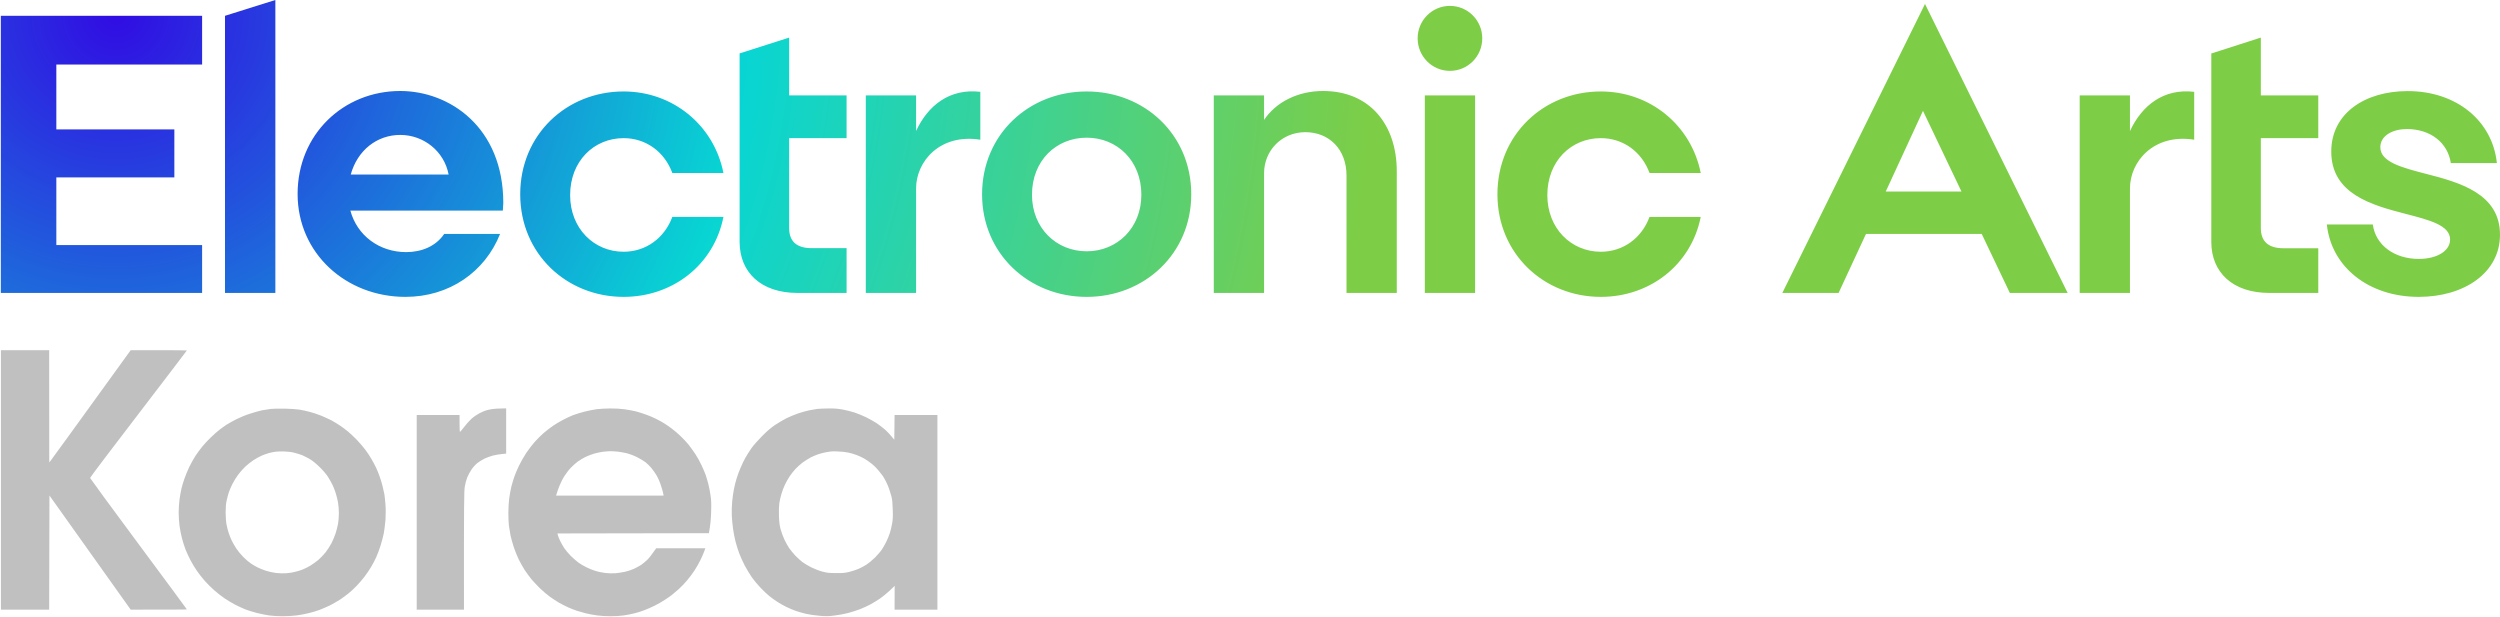
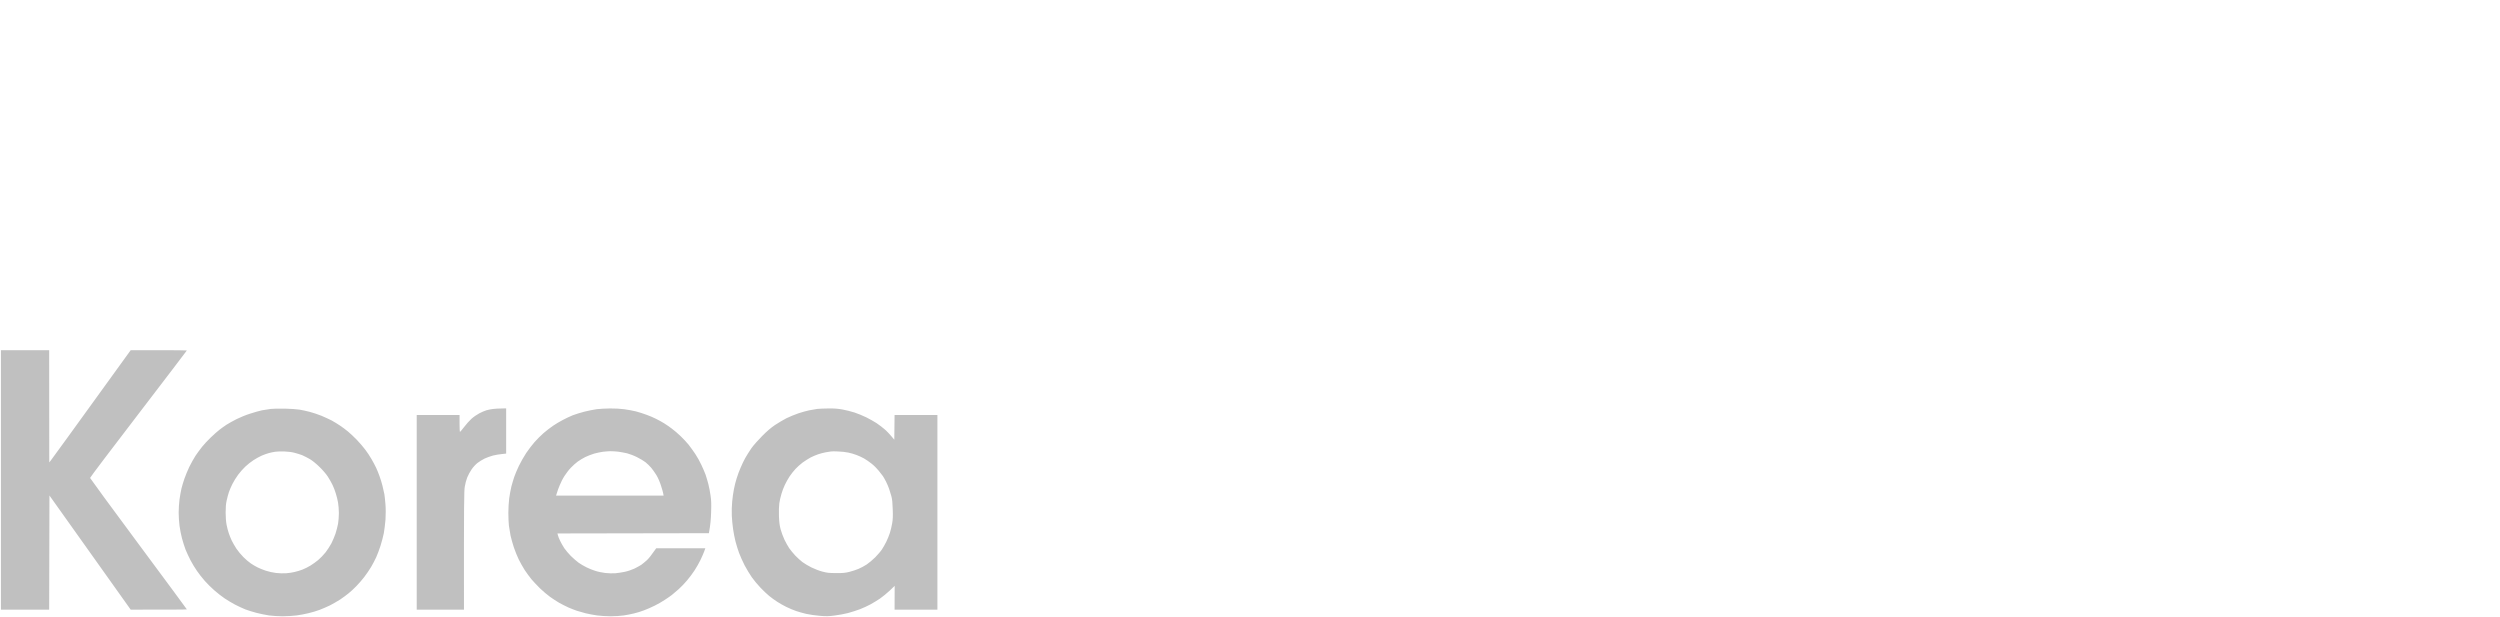
<svg xmlns="http://www.w3.org/2000/svg" version="1.2" viewBox="0 0 2720 671" width="2720" height="671">
  <defs>
    <linearGradient id="P" gradientUnits="userSpaceOnUse" />
    <radialGradient id="g1" cx="0" cy="0" r="1" href="#P" gradientTransform="matrix(1359.55,0,0,1359.55,136.855,16.15)">
      <stop stop-color="#310ce3" />
      <stop offset=".5" stop-color="#08d5d3" />
      <stop offset="1" stop-color="#7dce46" />
    </radialGradient>
  </defs>
  <style>.a{fill:url(#g1)}.b{fill:#c0c0c0}</style>
-   <path fill-rule="evenodd" class="a" d="m2639.4 189.1c36.6 9.4 80.6 21.5 80.6 66.3 0 41.3-38.8 67.6-88.4 67.6-54.7 0-95.2-32.7-100-78.8h50c3 22.4 23.3 37.5 50 37.5 19.9 0 34.1-8.7 34.1-21.1 0-15.5-22.4-21.2-48.7-28-36.7-9.5-80.6-21.6-80.6-67.7 0-41.3 36.2-65.8 83.2-65.8 53 0 92.2 32.3 97 78.3h-50.1c-3.4-22.4-22.4-37-47.8-37-15.1 0-28.9 6.9-28.9 19.8 0 15.9 22.9 22 49.6 28.9zm-322-46.5c13-28 36.7-46.6 69.9-42.7v52.1c-44-6.9-69.9 23.7-69.9 53v113.7h-54.7v-214.9h54.7zm-223-138.3l155.2 314.4h-62.9l-30.6-64.2h-125.9l-29.8 64.2h-61.2zm39.7 204.1l-41.9-87.8-40.5 87.8zm-392.4-58.1c-32.3 0-58.2 25-58.2 62 0 36.2 25.9 61.6 58.2 61.6 24.2 0 44.4-14.7 53-37.9h55.7c-10.4 52.1-55.2 87-108.7 87-62.1 0-112.5-47-112.5-111.6 0-65 50.4-111.9 112.5-111.9 53.5 0 98.3 36.6 108.7 88.7h-55.7c-8.6-23.3-28.8-37.9-53-37.9zm-191.5-46.5h54.7v214.9h-54.7zm27.3-26.7c-19.4 0-35.1-15.8-35.1-35.4 0-19.5 15.7-35.3 35.1-35.3 19.5 0 35.2 15.8 35.2 35.3 0 19.6-15.7 35.4-35.2 35.4zm-138 21.9c51.3 0 80.2 37.1 80.2 87.4v132.3h-54.7v-127.9c0-28-18.6-47-44.8-47-25.5 0-44.9 19.8-44.9 44.8v130.1h-54.7v-214.9h54.7v26.7c12.9-19.4 36.7-31.5 64.2-31.5zm-257.2 224c-63 0-113.8-47-113.8-111.6 0-65 50.8-111.9 113.8-111.9 62.9 0 113.8 46.9 113.8 111.9 0 64.6-50.9 111.6-113.8 111.6zm0-173.2c-33.2 0-59.5 25-59.5 62.1 0 36.1 26.3 61.5 59.5 61.5 33.2 0 59.5-25.4 59.5-61.5 0-37.1-26.3-62.1-59.5-62.1zm-185.6-7.3c13-28 36.7-46.5 69.9-42.6v52.1c-44-6.9-69.9 23.7-69.9 53v113.7h-54.7v-214.9h54.7zm1463.1-38.7h62.5v46.5h-62.5v97.8c0 14.2 7.8 22 24.6 22h37.9v48.6h-53.4c-39.7 0-63-22.4-63-55.5v-205l53.9-17.3zm-1601.2 0h62.5v46.5h-62.5v97.8c0 14.2 7.7 21.9 24.6 21.9h37.9v48.7h-53.5c-39.6 0-62.9-22.4-62.9-55.6v-205l53.9-17.2zm-180.1 46.5c-32.3 0-58.2 25-58.2 62 0 36.2 25.9 61.6 58.2 61.6 24.1 0 44.4-14.7 53-37.9h55.6c-10.3 52.1-55.1 87-108.6 87-62.1 0-112.5-47-112.5-111.6 0-65 50.4-111.9 112.5-111.9 53.5 0 98.3 36.6 108.6 88.7h-55.6c-8.6-23.3-28.9-37.9-53-37.9zm-131.4 78.8h-165.9c7.3 27.1 31.4 45.2 60.7 45.2 16.9 0 32.4-6.4 41.4-19.8h60.8c-16.4 41.3-55.2 68.5-103 68.5-64.7 0-117.3-47.4-117.3-112 0-65 50-112 111.7-112 53.4 0 112.1 39.2 112.1 121.9 0 2.6-0.5 5.2-0.5 8.2zm-59-39.2c-4.8-25.4-27.2-43.1-52.6-43.1-25.5 0-46.6 16.8-53.9 43.1zm-243.3-172.7l54.8-17.2v318.7h-54.8zm-243.9 0h219v53h-158.6v70.6h128.4v52.2h-128.4v73.6h158.6v52.1h-219z" />
  <path fill-rule="evenodd" class="b" d="m1 381h52.5l0.1 122.1 1.3-1.6c0.7-0.8 20.6-28.2 87.3-120.5h30.6c16.8 0 30.5 0.1 30.5 0.3 0 0.2-23.7 31.2-52.6 69-29 37.8-52.7 69.1-52.7 69.7 0.1 0.5 23.8 32.9 52.7 71.8 29 39 52.6 71.1 52.6 71.2 0 0.2-13.7 0.3-61.1 0.3l-88.4-124.2-0.3 124.2h-52.5zm308.9 63.6c5.9 0.1 13.1 0.6 16.1 1.1 3 0.5 7.9 1.6 11 2.4 3.2 0.8 8.8 2.7 12.6 4.2 3.7 1.6 8.9 3.9 11.3 5.2 2.5 1.4 6.5 3.8 9 5.5 2.4 1.6 6.3 4.5 8.6 6.4 2.3 1.9 6.6 5.9 9.6 9 3 3.1 7.1 7.9 9.2 10.7 2.1 2.7 5.2 7.4 6.9 10.4 1.8 3 4 7.3 5.1 9.6 1 2.2 2.7 6.3 3.6 8.9 1 2.6 2.4 7.3 3.2 10.4 0.8 3.2 1.7 7.3 2.1 9.3 0.3 2 0.9 7.1 1.2 11.3 0.4 5.1 0.3 10.8 0 16.5-0.4 4.7-1.2 11.3-1.8 14.6-0.6 3.3-2.3 9.4-3.6 13.7-1.4 4.3-3.5 9.9-4.7 12.5-1.2 2.7-3.7 7.4-5.5 10.5-1.9 3.1-5.2 8.1-7.5 11-2.3 3-6.1 7.4-8.6 9.9-2.4 2.5-6.1 6-8.3 7.7-2.1 1.8-6.3 4.8-9.2 6.8-3 1.9-8 4.8-11.1 6.4-3.1 1.5-8.2 3.7-11.3 4.9-3.1 1.2-8.5 2.8-12 3.6-3.4 0.9-9.4 2-13.2 2.5-3.9 0.5-10.7 0.9-15.1 0.9-4.4 0-11.1-0.4-14.8-0.9-3.7-0.6-9.8-1.8-13.6-2.8-3.7-0.9-9.2-2.7-12.2-3.8-2.9-1.2-7.9-3.5-11-5.1-3.2-1.7-8.3-4.7-11.4-6.8-3.1-2.1-8.2-6-11.3-8.8-3.1-2.7-7.8-7.3-10.4-10.3-2.6-2.9-6.4-7.8-8.4-10.7-2.1-3-5.3-8.2-7.1-11.7-1.8-3.4-4.2-8.7-5.4-11.6-1.1-3-2.9-8.5-3.9-12.3-1-3.7-2.2-10-2.7-13.8-0.5-3.9-0.9-10.3-0.9-14.2 0-3.9 0.4-10.3 0.9-14.2 0.5-3.8 1.5-9.1 2.1-11.8 0.6-2.6 2.1-7.6 3.3-11 1.2-3.5 3.6-9.2 5.3-12.8 1.8-3.7 4.8-9 6.7-12 2-2.9 5.2-7.4 7.2-9.8 2-2.5 6.2-7.1 9.5-10.2 3.2-3.1 7.5-6.9 9.5-8.4 1.9-1.5 5.4-4 7.7-5.5 2.3-1.4 7.1-4.2 10.8-6 3.6-1.8 10.1-4.5 14.6-5.9 4.4-1.5 10.3-3.1 13.1-3.7 2.8-0.5 7.1-1.2 9.6-1.5 2.4-0.3 9.3-0.4 15.2-0.3zm-17.6 48.4c-1.8 0.5-5.2 1.7-7.5 2.7-2.3 1-6.3 3.2-8.9 4.9-2.7 1.7-6.7 4.9-8.9 7-2.3 2.1-5.8 6.1-7.9 8.9-2.1 2.8-4.9 7.4-6.3 10.2-1.4 2.7-3.1 6.8-3.8 8.9-0.7 2.1-1.8 6.2-2.4 9-0.8 3.5-1.1 7.5-1.1 13.1 0 4.9 0.4 10 1 13.1 0.5 2.8 1.6 7 2.4 9.3 0.8 2.3 2.2 5.9 3.2 8 1.1 2.2 3.3 6.1 5 8.7 1.7 2.6 5.2 6.8 7.7 9.3 2.5 2.5 6.1 5.6 8.1 6.9 1.9 1.3 5.2 3.3 7.3 4.3 2 1 6.1 2.7 8.9 3.6 2.9 1 7.9 2.1 11.2 2.5 3.5 0.4 8.2 0.5 11.1 0.3 2.8-0.2 6.9-0.8 9.2-1.4 2.3-0.5 6.2-1.7 8.5-2.6 2.4-0.9 6.3-2.9 8.6-4.3 2.3-1.4 6.1-4.1 8.5-6.1 2.3-1.9 5.9-5.7 8-8.3 2.1-2.7 4.9-7.1 6.4-9.9 1.4-2.8 3.4-7.5 4.4-10.4 1-3 2.2-7.8 2.8-10.8 0.5-2.9 0.9-8.2 0.9-11.6 0-3.5-0.4-8.6-0.9-11.5-0.5-2.9-1.6-7.4-2.5-10.1-0.8-2.8-2.4-6.8-3.5-9.1-1.1-2.3-3.4-6.4-5.1-9-1.8-2.8-5.5-7.1-8.9-10.4-3.4-3.4-7.7-6.9-10.5-8.6-2.6-1.5-6.5-3.5-8.6-4.4-2.2-0.8-5.9-2-8.4-2.6-2.4-0.7-7.3-1.3-10.7-1.4-3.5-0.2-8 0-10.2 0.3-2.1 0.3-5.3 1-7.1 1.5zm371.4-48.6c4.5-0.1 11.3 0.3 15.2 0.8 3.9 0.5 9.7 1.6 13 2.4 3.3 0.9 8.5 2.5 11.6 3.7 3.1 1.1 7.8 3.1 10.3 4.4 2.6 1.3 6.5 3.4 8.7 4.8 2.2 1.3 6 4 8.4 5.8 2.5 1.8 6.8 5.5 9.5 8.1 2.8 2.7 6.7 6.8 8.7 9.3 1.9 2.4 5.2 7 7.3 10.1 2.1 3.1 5.1 8.5 6.7 12 1.6 3.4 3.7 8.2 4.6 10.7 0.8 2.5 2.2 7 3 10.2 0.8 3.1 1.9 8.7 2.4 12.5 0.8 5.4 0.9 9.3 0.6 18.2-0.2 6.8-0.7 13.6-2.4 22.7l-164.8 0.3 0.5 1.9c0.2 1.1 1.3 3.8 2.4 6.1 1.1 2.3 3.2 6 4.6 8.1 1.4 2.1 4.7 5.9 7.1 8.4 2.5 2.5 6.3 5.7 8.4 7.3 2.1 1.5 6 3.8 8.7 5.1 2.6 1.3 6.9 3 9.5 3.8 2.6 0.9 7.5 1.9 10.8 2.3 3.4 0.4 8 0.5 11 0.3 2.8-0.2 7.5-1 10.4-1.6 3-0.6 7.6-2.2 10.2-3.4 2.6-1.3 6-3.1 7.5-4.1 1.4-1 4.2-3.3 6.1-5 2-1.8 5-5.5 10.3-13.1h53.4l-1.2 3.4c-0.7 1.9-2.5 6.1-4.1 9.4-1.6 3.3-4.5 8.4-6.5 11.4-1.9 2.9-5.5 7.8-8 10.7-2.5 3-6.6 7.3-9.2 9.6-2.6 2.3-5.9 5.1-7.4 6.3-1.5 1.2-5 3.6-7.8 5.4-2.8 1.9-7.7 4.7-11 6.3-3.3 1.7-8.5 3.9-11.7 5.1-3.1 1.2-7.9 2.7-10.7 3.3-2.8 0.7-7.8 1.7-11.2 2.2-3.4 0.5-9.7 0.9-14.2 0.9-4.4 0-11.1-0.4-14.7-0.9-3.7-0.5-9.4-1.6-12.7-2.4-3.3-0.9-7.5-2.1-9.4-2.7-1.9-0.6-5.9-2.2-9-3.5-3-1.4-7.7-3.7-10.3-5.2-2.6-1.5-7-4.4-9.8-6.4-2.8-2-7.8-6.2-11-9.3-3.2-3.2-7.4-7.6-9.3-9.9-1.9-2.3-5.1-6.7-7.2-9.8-2-3.2-5-8.4-6.6-11.7-1.6-3.3-4-9.2-5.3-13.1-1.3-3.9-2.9-9.7-3.6-12.8-0.6-3.2-1.4-8-1.8-10.8-0.3-2.8-0.6-9-0.6-13.9 0-4.8 0.4-11.9 0.9-15.8 0.5-3.8 1.6-9.7 2.4-13 0.9-3.2 2.2-7.9 3.1-10.4 0.8-2.5 3.1-7.8 5-11.9 2-4.1 5.6-10.5 8-14.1 2.4-3.6 6.5-8.9 9.1-11.9 2.6-3 7-7.3 9.7-9.7 2.8-2.4 7.4-6 10.2-7.9 2.7-1.9 7.6-4.8 10.7-6.4 3.1-1.7 8.1-4 11-5.2 3-1.1 8.6-2.9 12.6-3.9 3.9-1 10-2.2 13.4-2.7 3.5-0.4 10-0.8 14.5-0.8zm-17.2 49.1c-2.9 0.9-7.4 2.6-9.8 3.8-2.5 1.3-6.1 3.4-8.1 4.9-2 1.4-5.3 4.4-7.4 6.6-2.2 2.2-5.3 6.3-7 9-1.8 2.7-4.1 7.3-5.2 10.1-1.2 2.7-2.5 6.4-3 8.2l-1 3.1h117c-0.5-3.5-1.7-7.4-2.9-11-1.2-3.9-3.3-8.6-5-11.4-1.6-2.6-4.2-6.2-5.7-8-1.5-1.8-4.3-4.4-6.1-5.9-1.8-1.4-5.9-3.9-9.2-5.5-3.3-1.7-8.1-3.5-10.8-4.2-2.6-0.6-7-1.4-9.8-1.8-2.8-0.3-6.7-0.5-8.7-0.5-1.9 0.1-5.4 0.3-7.7 0.6-2.3 0.3-6.6 1.2-9.6 2zm254.7-49.1c5.9-0.1 10.3 0.2 15.3 1.1 3.8 0.7 9.8 2.2 13.2 3.3 3.5 1.2 9.3 3.5 12.9 5.3 3.6 1.8 8.5 4.6 11 6.2 2.5 1.7 6.4 4.6 8.7 6.6 2.3 1.9 5.6 5.3 10.7 11.5l0.3-26.9h46.6v211.8h-46.6l0.1-25.9-5.3 5.1c-2.9 2.7-7.7 6.7-10.6 8.7-3 2-7.7 4.9-10.5 6.4-2.7 1.5-7.8 3.8-11.3 5.2-3.4 1.3-9.4 3.2-13.1 4.2-3.8 1-10.4 2.2-14.7 2.7-6.6 0.9-8.9 0.9-16.1 0.3-4.6-0.4-11.1-1.3-14.6-2.1-3.4-0.8-8.4-2.2-11-3.1-2.7-0.9-7.4-2.9-10.5-4.4-3.1-1.5-7.7-4.1-10.1-5.7-2.5-1.6-6.4-4.4-8.7-6.3-2.3-1.9-6.6-5.9-9.5-9-3-3.1-7.2-8.2-9.4-11.3-2.2-3.1-5.7-9-7.9-13.1-2.1-4.1-4.8-10.2-6-13.4-1.2-3.3-3-9-3.9-12.6-0.9-3.6-2.1-9.6-2.6-13.4-0.6-3.8-1.2-10.4-1.4-14.6-0.2-4.6 0-10.9 0.4-15.2 0.4-4.1 1.2-10.2 1.9-13.5 0.6-3.3 1.9-8.6 3-11.9 1-3.3 2.9-8.5 4.3-11.6 1.3-3.2 3.6-7.9 5.1-10.6 1.5-2.7 4.5-7.4 6.6-10.5 2.2-3.1 7.3-8.9 11.7-13.3 5.2-5.3 9.7-9.1 14-12 3.4-2.3 9.1-5.6 12.5-7.4 3.5-1.7 9.4-4.1 13.2-5.4 3.7-1.2 9-2.7 11.6-3.2 2.6-0.5 6.5-1.2 8.6-1.5 2.2-0.2 7.6-0.5 12.1-0.5zm-2.8 47.7c-2.3 0.4-6.1 1.4-8.4 2.2-2.3 0.8-5.9 2.3-8 3.4-2.1 1.1-6 3.6-8.7 5.5-2.6 2-6.2 5.2-7.9 7.1-1.8 1.9-4.6 5.5-6.3 8-1.6 2.5-4 6.6-5.2 9.3-1.3 2.6-2.9 7-3.7 9.8-0.9 2.8-1.9 7.4-2.3 10.1-0.4 3.3-0.6 8.3-0.4 14.1 0.3 7 0.7 10.1 1.9 14.6 0.9 3.1 2.7 8.1 4.1 11 1.4 3 3.8 7.2 5.2 9.3 1.5 2.1 4.4 5.7 6.6 8 2.1 2.2 5.6 5.4 7.7 7 2.2 1.6 6.6 4.3 9.9 5.9 3.3 1.6 8.6 3.7 11.9 4.5 5.2 1.4 7.2 1.6 14.9 1.6 7.4 0.1 10-0.2 14.4-1.3 2.9-0.7 7.4-2.2 9.8-3.2 2.5-1 6.5-3.2 9-4.8 2.4-1.6 6.6-5.1 9.3-7.8 2.6-2.7 5.9-6.4 7.2-8.4 1.3-2 3.5-5.7 4.8-8.4 1.3-2.6 3.1-7 4-9.8 0.9-2.8 2-7.5 2.5-10.5 0.7-4 0.9-7.7 0.6-15.2-0.2-7.1-0.6-11.1-1.5-14.3-0.7-2.5-1.8-6.1-2.5-8.1-0.6-1.9-2.2-5.4-3.3-7.7-1.2-2.3-2.7-5-3.4-6-0.7-1-2.7-3.6-4.6-5.9-1.8-2.3-5.3-5.8-7.8-7.7-2.4-2-6.2-4.5-8.3-5.7-2.2-1.2-5.8-2.9-8.1-3.7-2.3-0.9-6.3-2.1-8.9-2.6-2.7-0.6-7.6-1.1-11.1-1.2-3.4-0.2-6.9-0.2-7.7 0-0.9 0.1-3.4 0.5-5.7 0.9zm-347.7-47.8v49.2l-4.6 0.5c-2.5 0.2-6.8 0.9-9.6 1.6-2.7 0.7-6.8 2.2-9.2 3.3-2.4 1.2-5.9 3.3-7.8 4.8-1.9 1.5-4.8 4.6-6.4 7-1.7 2.4-3.8 6.4-4.8 8.9-1 2.6-2.2 7-2.6 9.9-0.8 4.4-1 14.9-0.9 133.8h-51.4v-211.8h46.6v9.2c0 5.1 0.2 9.3 0.4 9.3 0.3 0 2.2-2.4 4.4-5.2 2.1-2.8 5.7-6.9 8-9 2.3-2.1 6.2-4.8 8.7-6.1 2.4-1.3 5.9-2.7 7.7-3.3 1.8-0.5 4.9-1.2 6.9-1.4 2-0.3 6.1-0.6 14.6-0.7z" />
</svg>